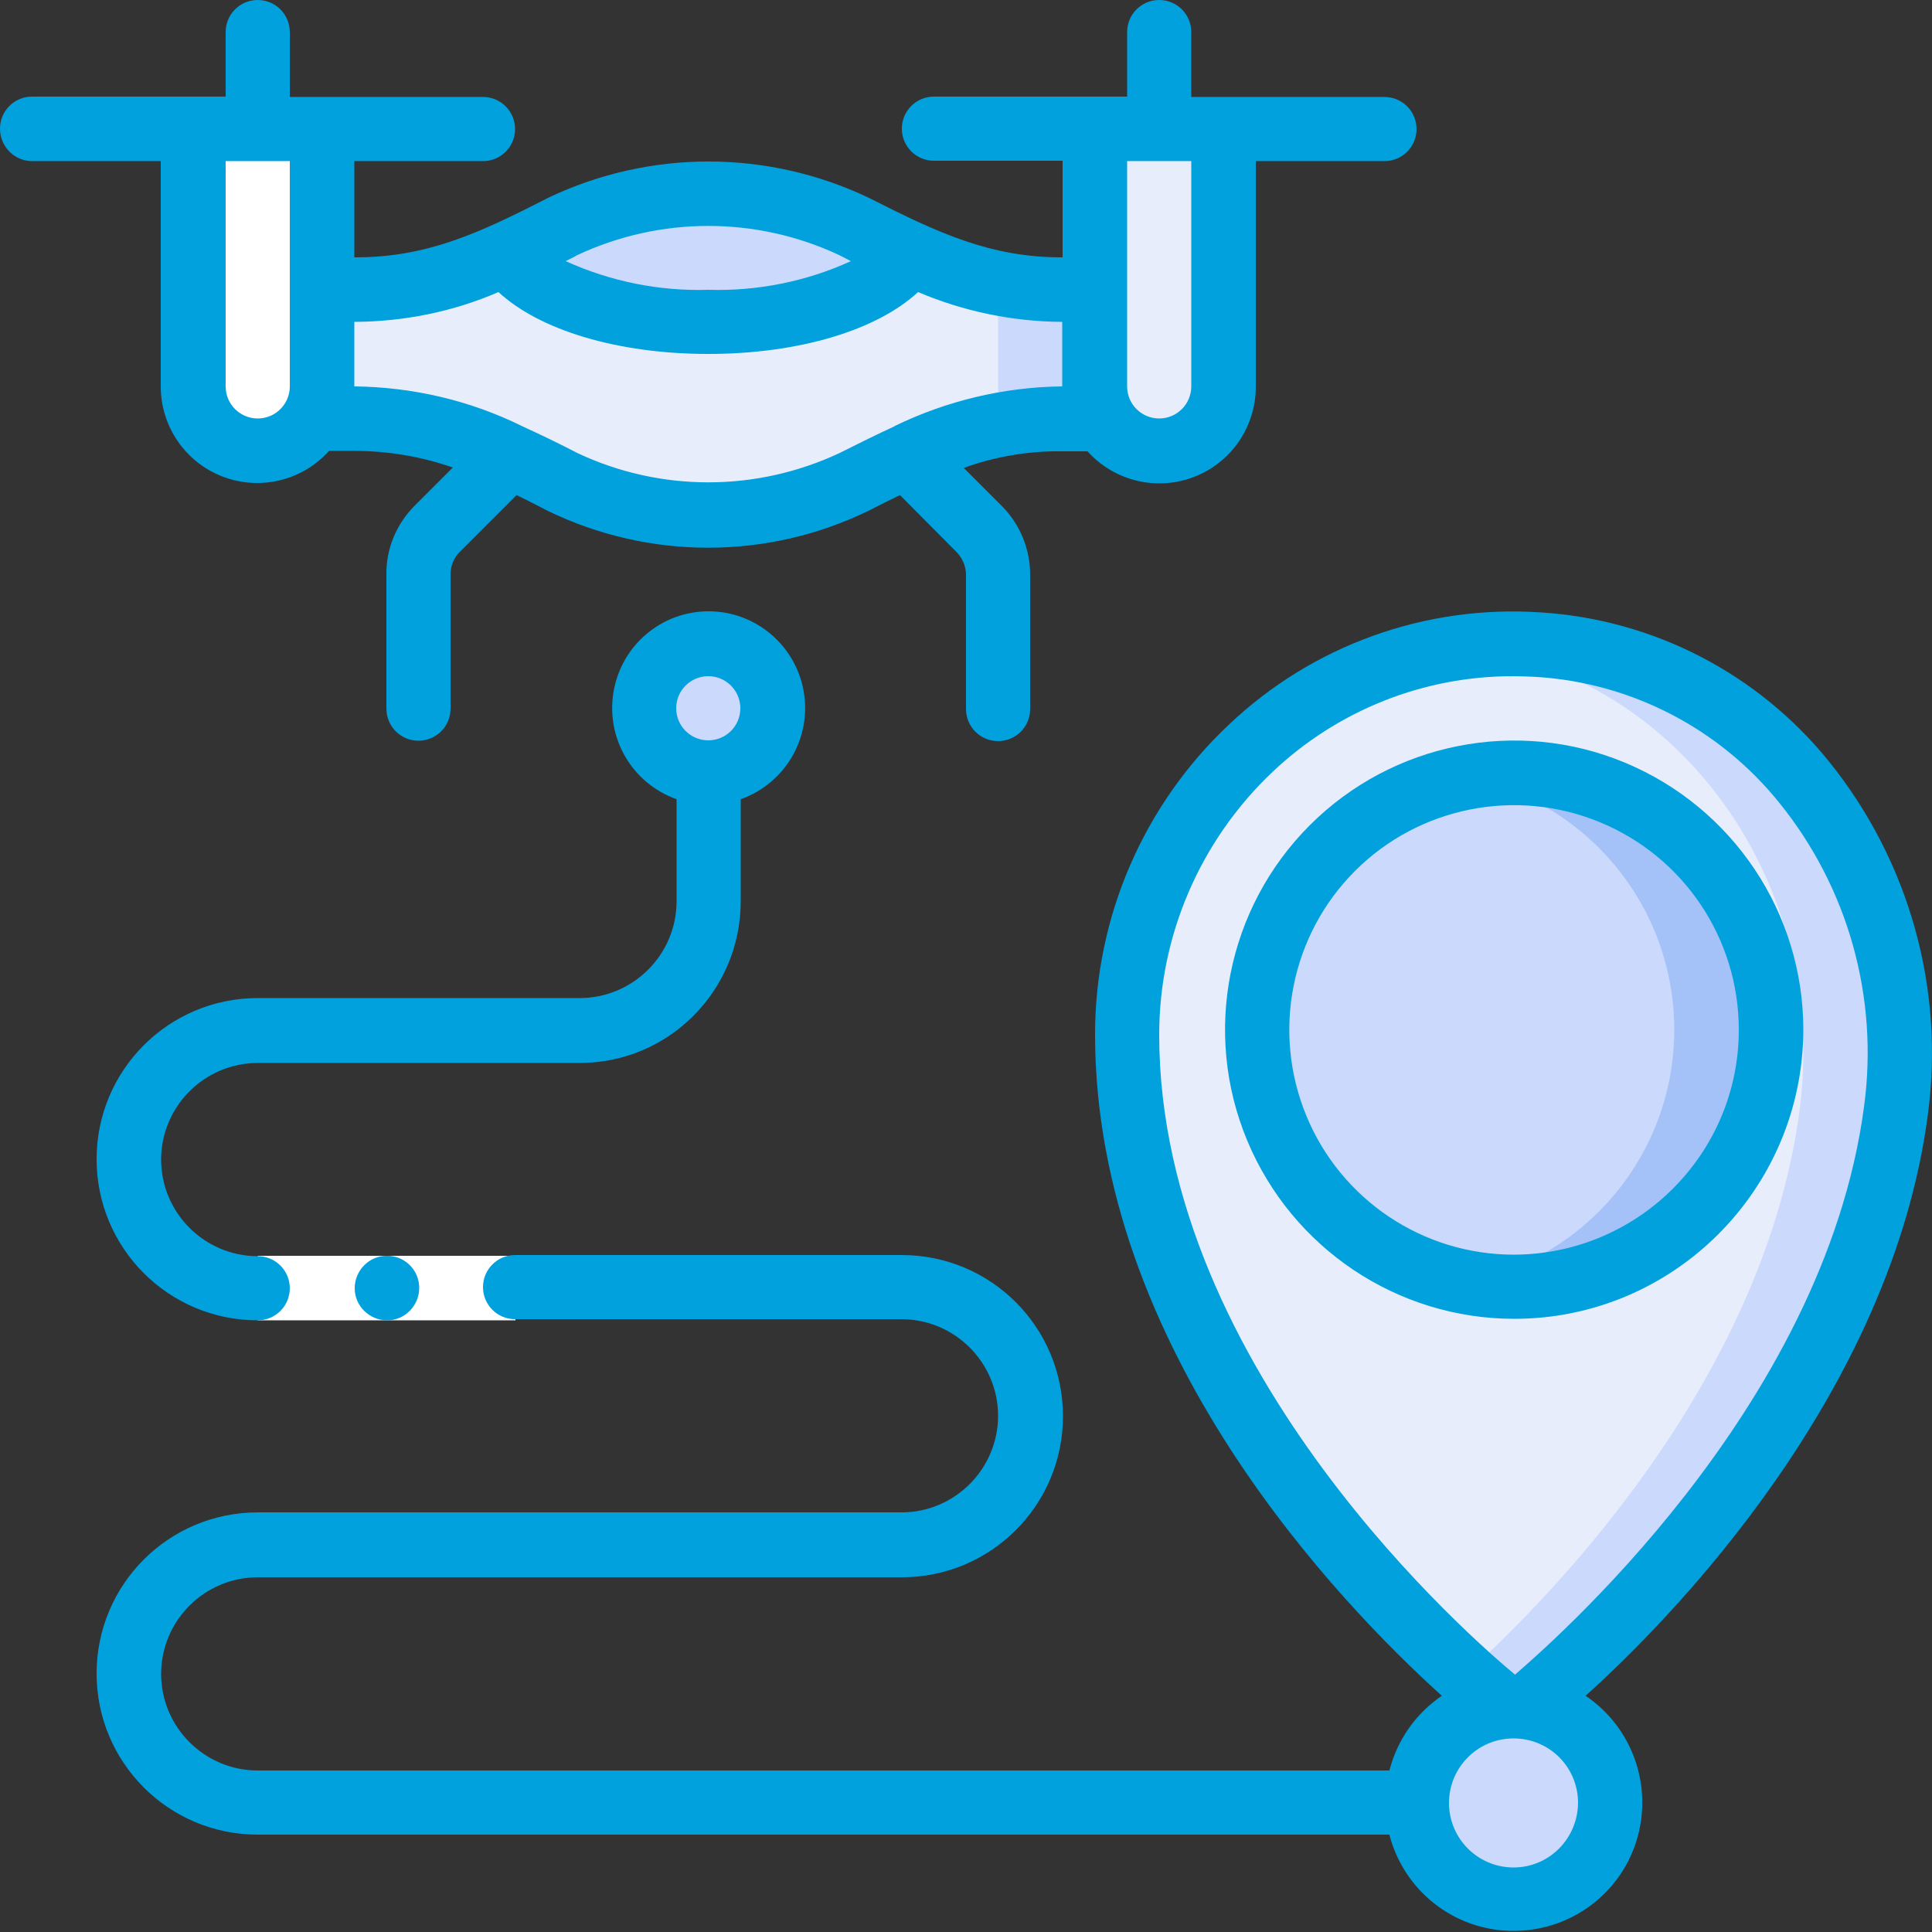
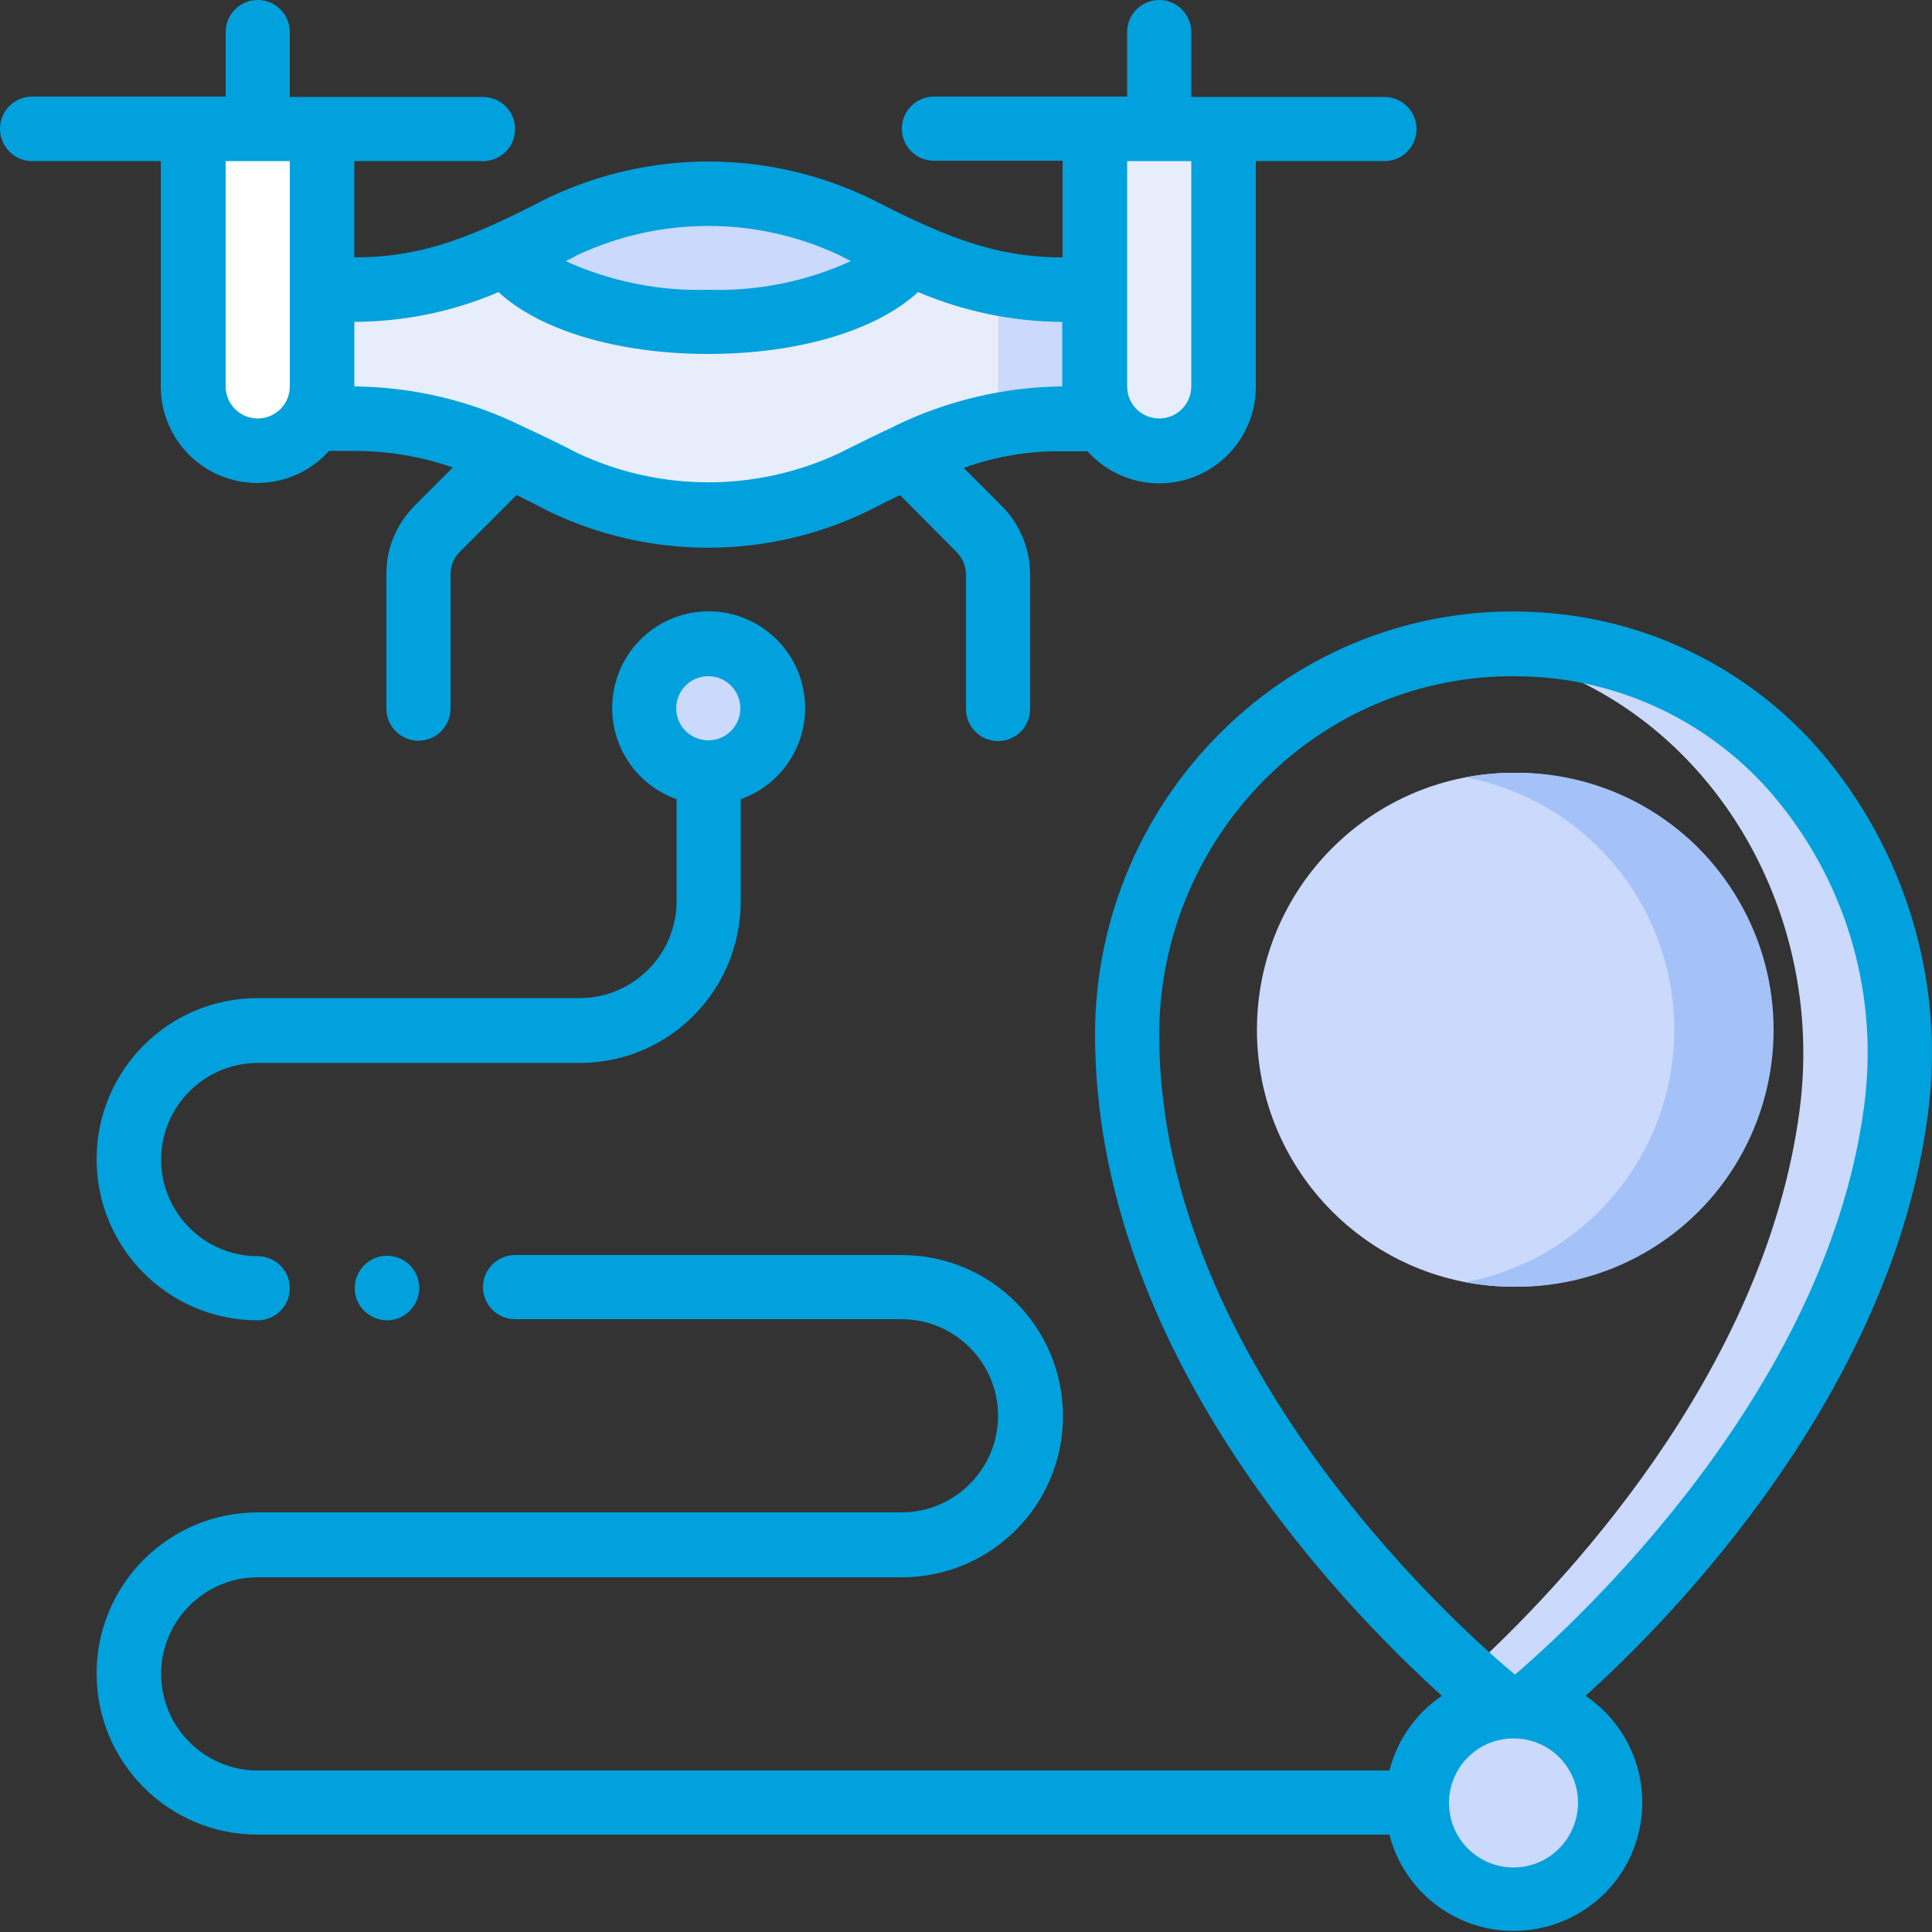
<svg xmlns="http://www.w3.org/2000/svg" version="1.1" id="Layer_1" x="0px" y="0px" viewBox="0 0 512 512" style="enable-background:new 0 0 512 512;" xml:space="preserve">
  <rect x="0" y="0" width="512" height="512" fill="#333333" stroke="none" />
  <style type="text/css">
	.st0{fill:#E8EDFC;}
	.st1{fill:#CAD9FC;}
	.st2{fill:#A4C2F7;}
	.st3{fill:#FFFFFF;}
	.st4{fill:#00A1DD;}
</style>
  <g id="Page-1">
    <g id="_x30_68---Drone-Route">
      <g id="Icons_copy_2" transform="translate(6 4)">
        <path id="Shape" class="st0" d="M286.4,106.9h-11.1c-20.7,0-35.9,7-55,16.7c-12,6-25.2,9-38.6,8.9c-13.4,0.2-26.6-2.9-38.6-8.9     c-19.1-9.7-34.3-16.7-55-16.7H77c1.5-2.6,2.3-5.5,2.3-8.5V72.8h8.8c14-0.1,27.7-3.4,40.3-9.6c6.7,10.6,28.1,18.1,53.3,18.1     s46.7-7.6,53.3-18.1c12.5,6.1,26.3,9.4,40.3,9.6h8.8v25.6C284.1,101.4,284.9,104.3,286.4,106.9z" />
        <path id="Shape_00000018234096372388644220000002906456130463217087_" class="st1" d="M258.5,72.8v25.6c0,3,0.8,5.9,2.3,8.5h25.6     c-1.5-2.6-2.3-5.5-2.3-8.5V72.8H258.5z" />
        <path id="Shape_00000172413865031138111440000005670239460496083330_" class="st1" d="M235.1,63.2c-6.7,10.5-28.1,18.1-53.3,18.1     s-46.7-7.5-53.3-18.1c4.8-2.1,9.6-4.5,14.8-7.2c12-6,25.2-9,38.6-8.9c13.4-0.2,26.6,2.9,38.6,8.9     C225.4,58.7,230.3,61.1,235.1,63.2z" />
        <path id="Shape_00000175300670965916407410000003661570604081428924_" class="st0" d="M79.3,30.1v68.3c0,9.4-7.6,17.1-17.1,17.1     s-17.1-7.6-17.1-17.1V30.1H79.3z" />
        <path id="Shape_00000047025906159701974200000007940600513320166290_" class="st0" d="M318.3,30.1v68.3c0,9.4-7.6,17.1-17.1,17.1     s-17.1-7.6-17.1-17.1V30.1H318.3z" />
        <circle id="Oval" class="st1" cx="181.7" cy="183.7" r="17.1" />
-         <path id="Shape_00000153677412120949865620000018021634069669665970_" class="st0" d="M496.5,290.3     c-10.2,77.9-76.9,140.2-96.1,156.1c-3,2.5-7.3,2.5-10.3,0c-20.8-17.2-97.4-88.6-97.4-176.2c-0.1-28.5,11.5-55.7,32.2-75.3     s48.5-29.7,77-28C462.9,170.7,504.5,229.1,496.5,290.3L496.5,290.3z" />
        <path id="Shape_00000169532644725912360970000009630837675800926344_" class="st1" d="M401.8,166.9c-6.5-0.4-13.1-0.2-19.6,0.7     c57.8,7.2,96.5,63.5,88.7,122.7c-9.2,69.7-63.4,126.8-88.5,149.4c3,2.7,5.6,5,7.7,6.7c3,2.5,7.3,2.5,10.3,0     c19.2-15.8,85.8-78.2,96.1-156.1C504.5,229.1,462.9,170.7,401.8,166.9L401.8,166.9z" />
        <circle id="Oval_00000036216775135988015740000006598487349385963432_" class="st1" cx="395.2" cy="268.9" r="68.1" />
        <path id="Shape_00000182505459289535110660000013247676449908921787_" class="st2" d="M395.2,200.8c-4.3,0-8.6,0.4-12.8,1.2     c32.1,6.1,55.3,34.2,55.3,66.9s-23.2,60.7-55.3,66.9c4.2,0.8,8.5,1.2,12.8,1.2c24.5,0.3,47.3-12.6,59.6-33.8     c12.3-21.2,12.3-47.4,0-68.5C442.5,213.4,419.7,200.5,395.2,200.8L395.2,200.8z" />
        <circle id="Oval_00000013890025014819450780000004345510708576066727_" class="st1" cx="395.1" cy="473.9" r="25.6" />
      </g>
      <g id="Icons_copy" transform="translate(6 4)">
        <path id="Shape_00000183221759884290834560000007362587255750236058_" class="st3" d="M45.2,30.1v68.3c0,9.4,7.7,17,17.1,17.1     c4.9,0,9.6-2.2,12.8-6c-2.7-3.1-4.2-7-4.3-11.1V30.1H45.2z" />
      </g>
      <g id="Icons">
-         <path id="Rectangle-path" class="st3" d="M68.3,332.8h68.3v17.1H68.3V332.8z" />
        <g>
          <path id="Shape_00000145758903916637191770000000494619490187957937_" class="st4" d="M8.5,42.7h34.1v59.7      c0,10.6,6.5,20.1,16.4,23.9s21.1,1.1,28.2-6.8h6.9c8.8,0,17.6,1.5,25.9,4.4L109.9,134c-4.8,4.8-7.6,11.4-7.5,18.2v35.6      c0,4.7,3.8,8.5,8.5,8.5c4.7,0,8.5-3.8,8.5-8.5v-35.6c0-2.3,0.9-4.5,2.6-6.1l14.9-14.9c2.7,1.3,5.4,2.7,8.3,4.2      c26.8,13,58.1,13,84.9,0c2.9-1.5,5.7-2.9,8.4-4.2l14.9,15c1.6,1.6,2.6,3.8,2.6,6.1v35.6c0,4.7,3.8,8.5,8.5,8.5s8.5-3.8,8.5-8.5      v-35.6c0-6.8-2.7-13.4-7.5-18.2l-10.1-10.1c8.3-3,17.1-4.5,25.9-4.4h6.9c7.1,7.9,18.3,10.6,28.2,6.8      c9.9-3.8,16.4-13.3,16.4-23.9V42.7h34.1c4.7,0,8.5-3.8,8.5-8.5s-3.8-8.5-8.5-8.5h-51.2V8.5c0-4.7-3.8-8.5-8.5-8.5      s-8.5,3.8-8.5,8.5v17.1h-51.2c-4.7,0-8.5,3.8-8.5,8.5s3.8,8.5,8.5,8.5h34.1v25.6h-0.2c-18.8,0-32.5-6.3-51.2-15.8      c-26.9-12.8-58-12.8-84.9,0c-18.7,9.6-32.3,15.8-51.2,15.8h-0.2V42.7H128c4.7,0,8.5-3.8,8.5-8.5s-3.8-8.5-8.5-8.5H76.8V8.5      C76.8,3.8,73,0,68.3,0c-4.7,0-8.5,3.8-8.5,8.5v17.1H8.5c-4.7,0-8.5,3.8-8.5,8.5S3.8,42.7,8.5,42.7L8.5,42.7z M315.7,42.7v59.7      c0,4.7-3.8,8.5-8.5,8.5s-8.5-3.8-8.5-8.5V42.7H315.7z M222.4,67.6l3.1,1.6c-11.8,5.4-24.8,8-37.8,7.6c-13,0.4-25.9-2.2-37.8-7.6      c1-0.5,2.1-1,3.1-1.6C175,57.3,200.4,57.3,222.4,67.6z M94.1,85.3c13.1-0.1,26-2.7,38-7.9c10.9,10.1,31.6,16.4,55.6,16.4      s44.7-6.3,55.6-16.4c12,5.1,24.9,7.8,38,7.9h0.2v17.1h-0.2c-15.3,0.2-30.4,3.8-44.2,10.5L237,113c-4.8,2.2-9.6,4.6-14.6,7.1      c-22,10.3-47.4,10.3-69.3,0c-5-2.6-9.8-4.9-14.6-7.1l-0.2-0.1c-13.8-6.8-28.9-10.3-44.2-10.5h-0.2V85.3H94.1z M76.8,42.7v59.7      c0,4.7-3.8,8.5-8.5,8.5s-8.5-3.8-8.5-8.5V42.7H76.8z" />
          <path id="Shape_00000067208117455803997700000000814453151270802825_" class="st4" d="M510.9,295.4c4.5-33.5-5-67.3-26.2-93.6      c-18.8-23.3-46.5-37.6-76.3-39.5c-30.6-2.1-60.6,8.7-82.8,29.8c-22.6,21.3-35.4,51-35.4,82c0,83.7,65,151,91.9,175.3      c-6.9,4.7-11.8,11.7-13.9,19.8H68.3c-14.1,0-25.6-11.5-25.6-25.6c0-14.1,11.5-25.6,25.6-25.6h170.7c23.6,0,42.7-19.1,42.7-42.7      c0-23.6-19.1-42.7-42.7-42.7H136.5c-4.7,0-8.5,3.8-8.5,8.5s3.8,8.5,8.5,8.5h102.4c14.1,0,25.6,11.5,25.6,25.6      c0,14.1-11.5,25.6-25.6,25.6H68.3c-23.6,0-42.7,19.1-42.7,42.7c0,23.6,19.1,42.7,42.7,42.7h299.9c3.8,14.7,16.8,25.1,32,25.5      c15.2,0.4,28.8-9.2,33.4-23.6c4.6-14.4-0.8-30.2-13.4-38.7C443,428.9,501.2,369.4,510.9,295.4L510.9,295.4z M401.1,494.9      c-9.4,0-17.1-7.6-17.1-17.1c0-9.4,7.6-17.1,17.1-17.1s17.1,7.6,17.1,17.1C418.1,487.3,410.5,494.9,401.1,494.9z M401.5,443.8      c-9.9-8.2-94.3-80.5-94.3-169.6c0-26.3,10.9-51.5,30-69.6c17.3-16.4,40.2-25.5,64-25.4c2,0,4.1,0.1,6.1,0.2      c25.1,1.6,48.4,13.7,64.2,33.3c18.3,22.6,26.4,51.7,22.5,80.5c-10.6,80.4-84.4,143.5-92.5,150.6L401.5,443.8z" />
-           <path id="Shape_00000073687928552914030120000014344028365696804484_" class="st4" d="M477.9,272.9c0-31-18.7-58.9-47.3-70.8      c-28.6-11.9-61.6-5.3-83.5,16.6c-21.9,21.9-28.5,54.9-16.6,83.5c11.9,28.6,39.8,47.3,70.8,47.3      C443.5,349.5,477.8,315.2,477.9,272.9L477.9,272.9z M401.2,332.5c-24.1,0-45.8-14.5-55-36.8c-9.2-22.3-4.1-47.9,12.9-64.9      c17-17,42.7-22.1,64.9-12.9c22.3,9.2,36.8,30.9,36.8,55C460.8,305.8,434.1,332.4,401.2,332.5z" />
          <path id="Shape_00000145776248914716145400000003034495639938504109_" class="st4" d="M102.6,349.9c-4.7,0-8.6-3.8-8.6-8.5      s3.8-8.6,8.5-8.6h0.1c4.7,0,8.5,3.8,8.5,8.5S107.3,349.9,102.6,349.9z" />
          <path id="Shape_00000109008870929741002200000009435655826687894441_" class="st4" d="M153.6,264.5H68.3      c-23.6,0-42.7,19.1-42.7,42.7c0,23.6,19.1,42.7,42.7,42.7c4.7,0,8.5-3.8,8.5-8.5s-3.8-8.5-8.5-8.5c-14.1,0-25.6-11.5-25.6-25.6      c0-14.1,11.5-25.6,25.6-25.6h85.3c23.6,0,42.6-19.1,42.7-42.7v-27.2c11.8-4.2,18.8-16.2,16.7-28.5      c-2.1-12.3-12.8-21.3-25.2-21.3c-12.5,0-23.1,9-25.2,21.3s4.9,24.3,16.7,28.5v27.2C179.2,253.1,167.7,264.5,153.6,264.5z       M187.7,179.2c4.7,0,8.5,3.8,8.5,8.5c0,4.7-3.8,8.5-8.5,8.5c-4.7,0-8.5-3.8-8.5-8.5C179.2,183,183,179.2,187.7,179.2z" />
        </g>
      </g>
    </g>
  </g>
</svg>